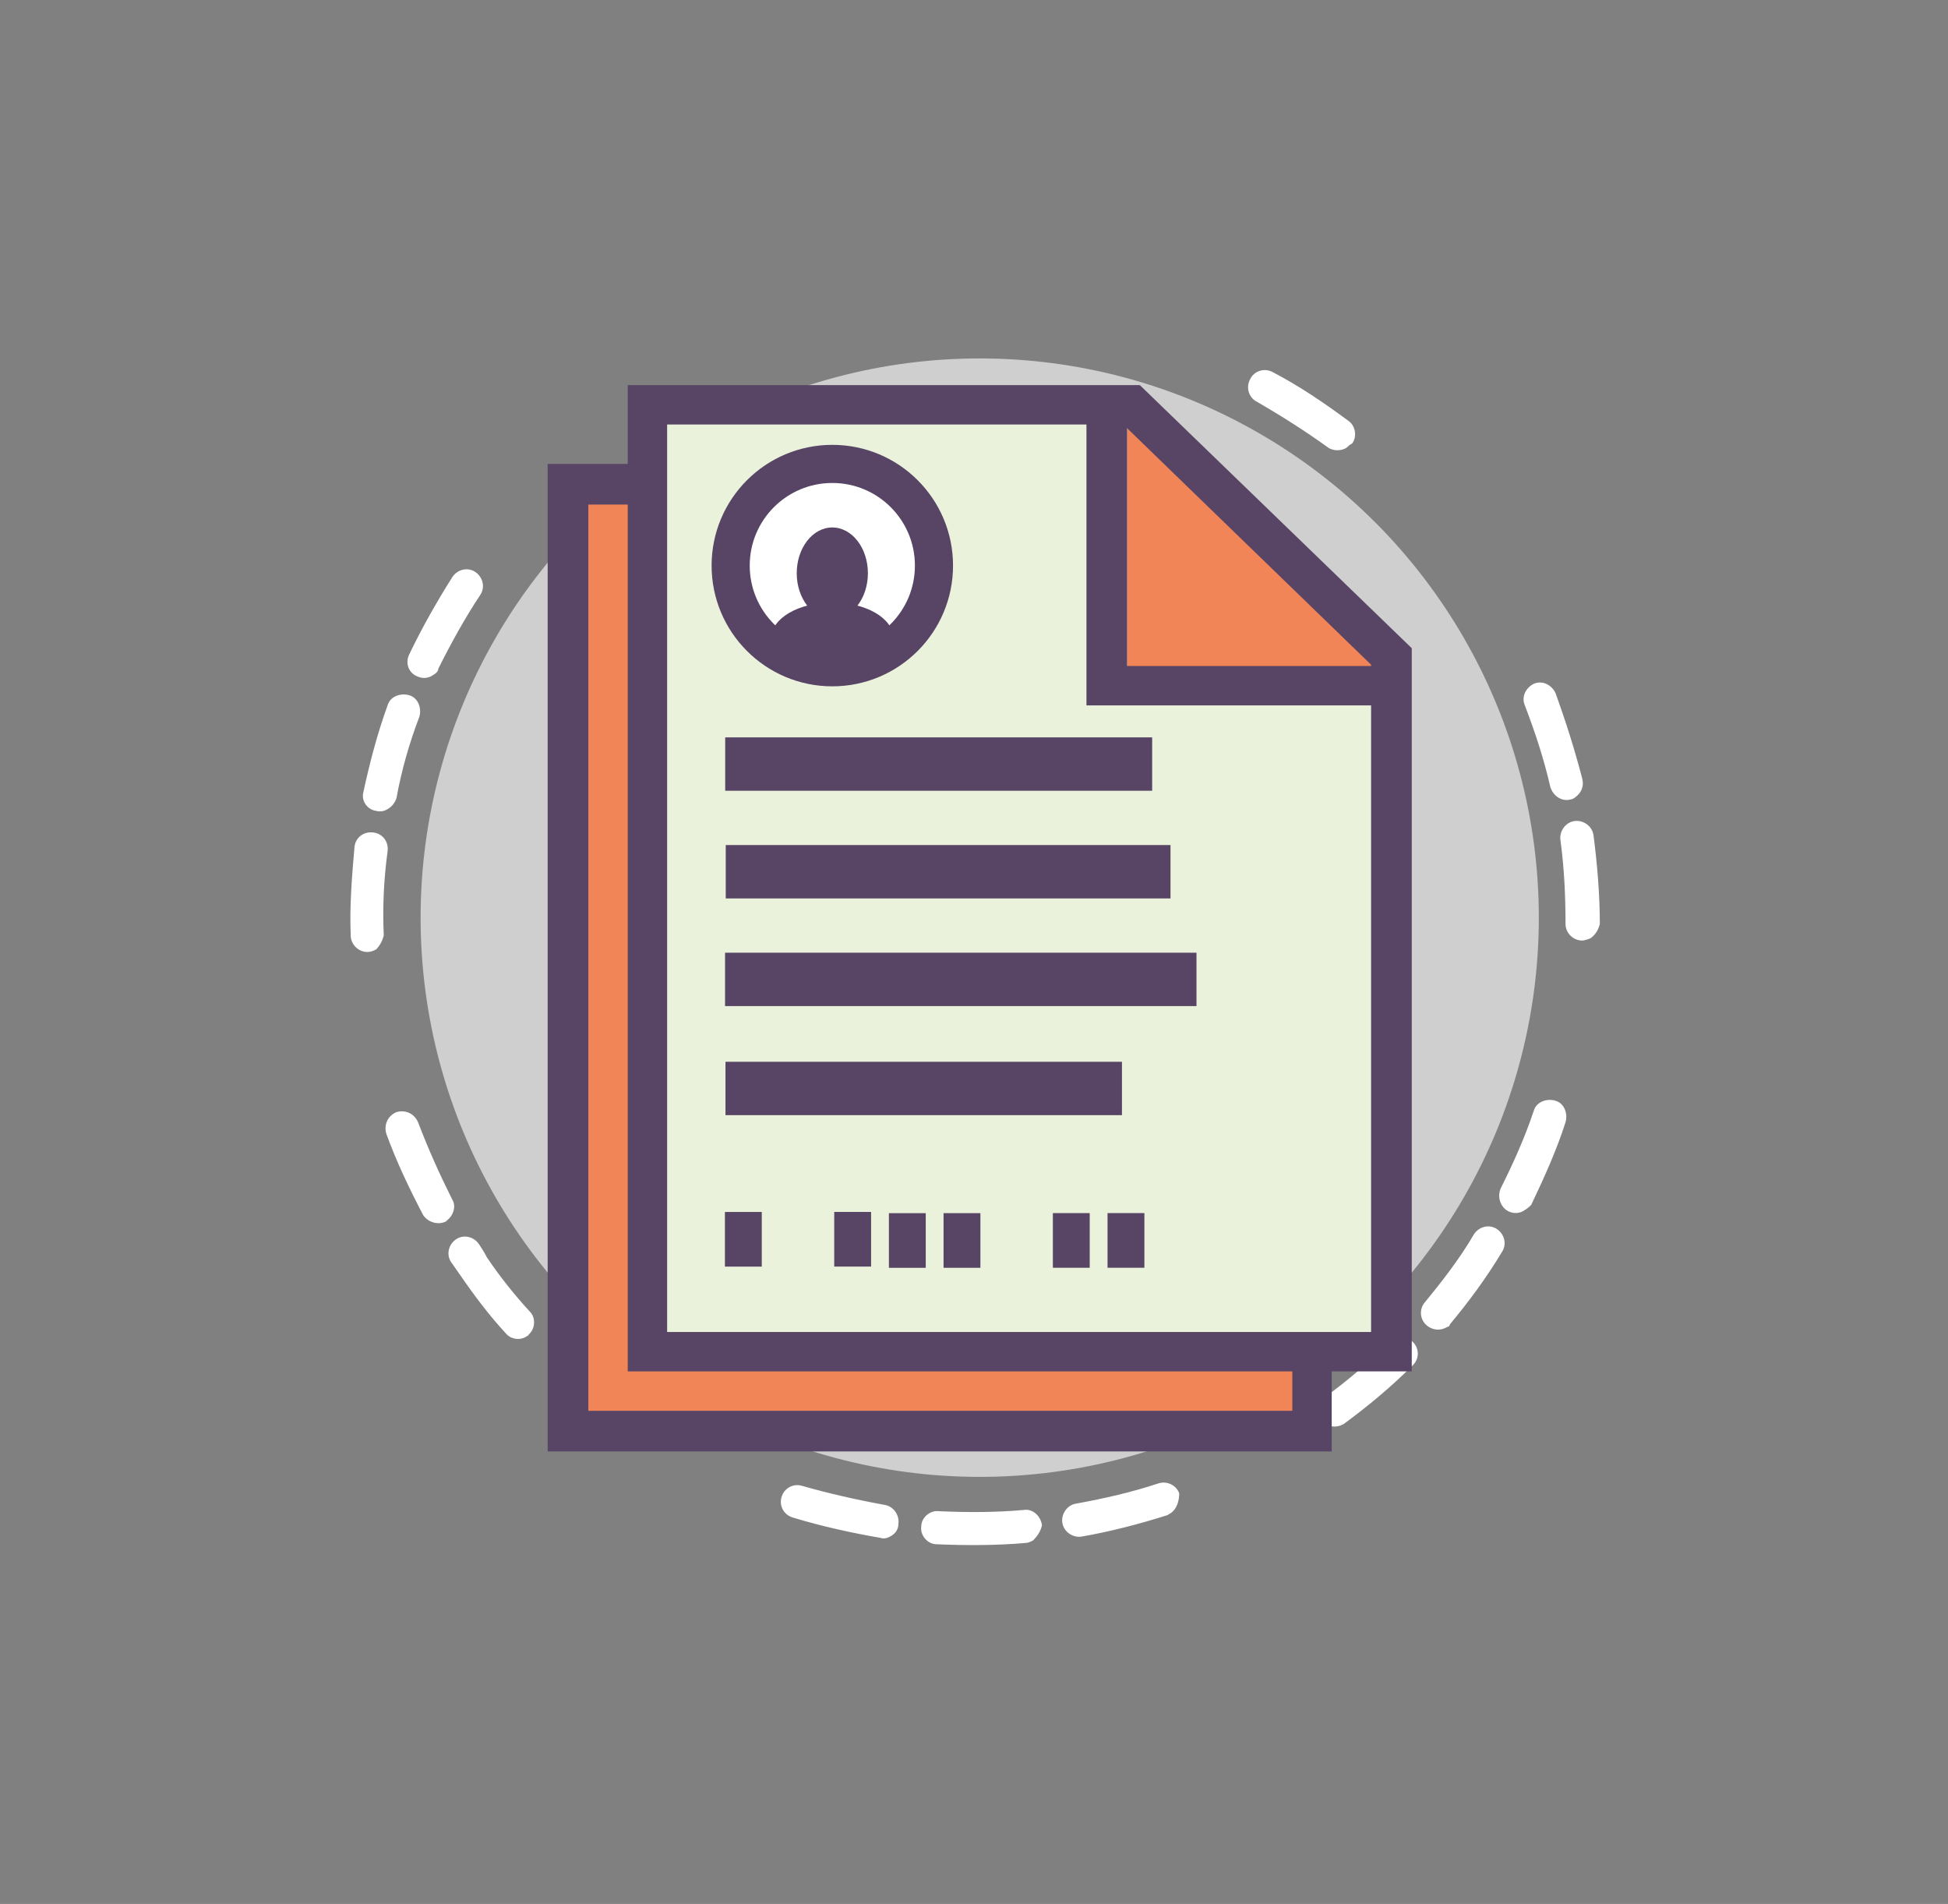
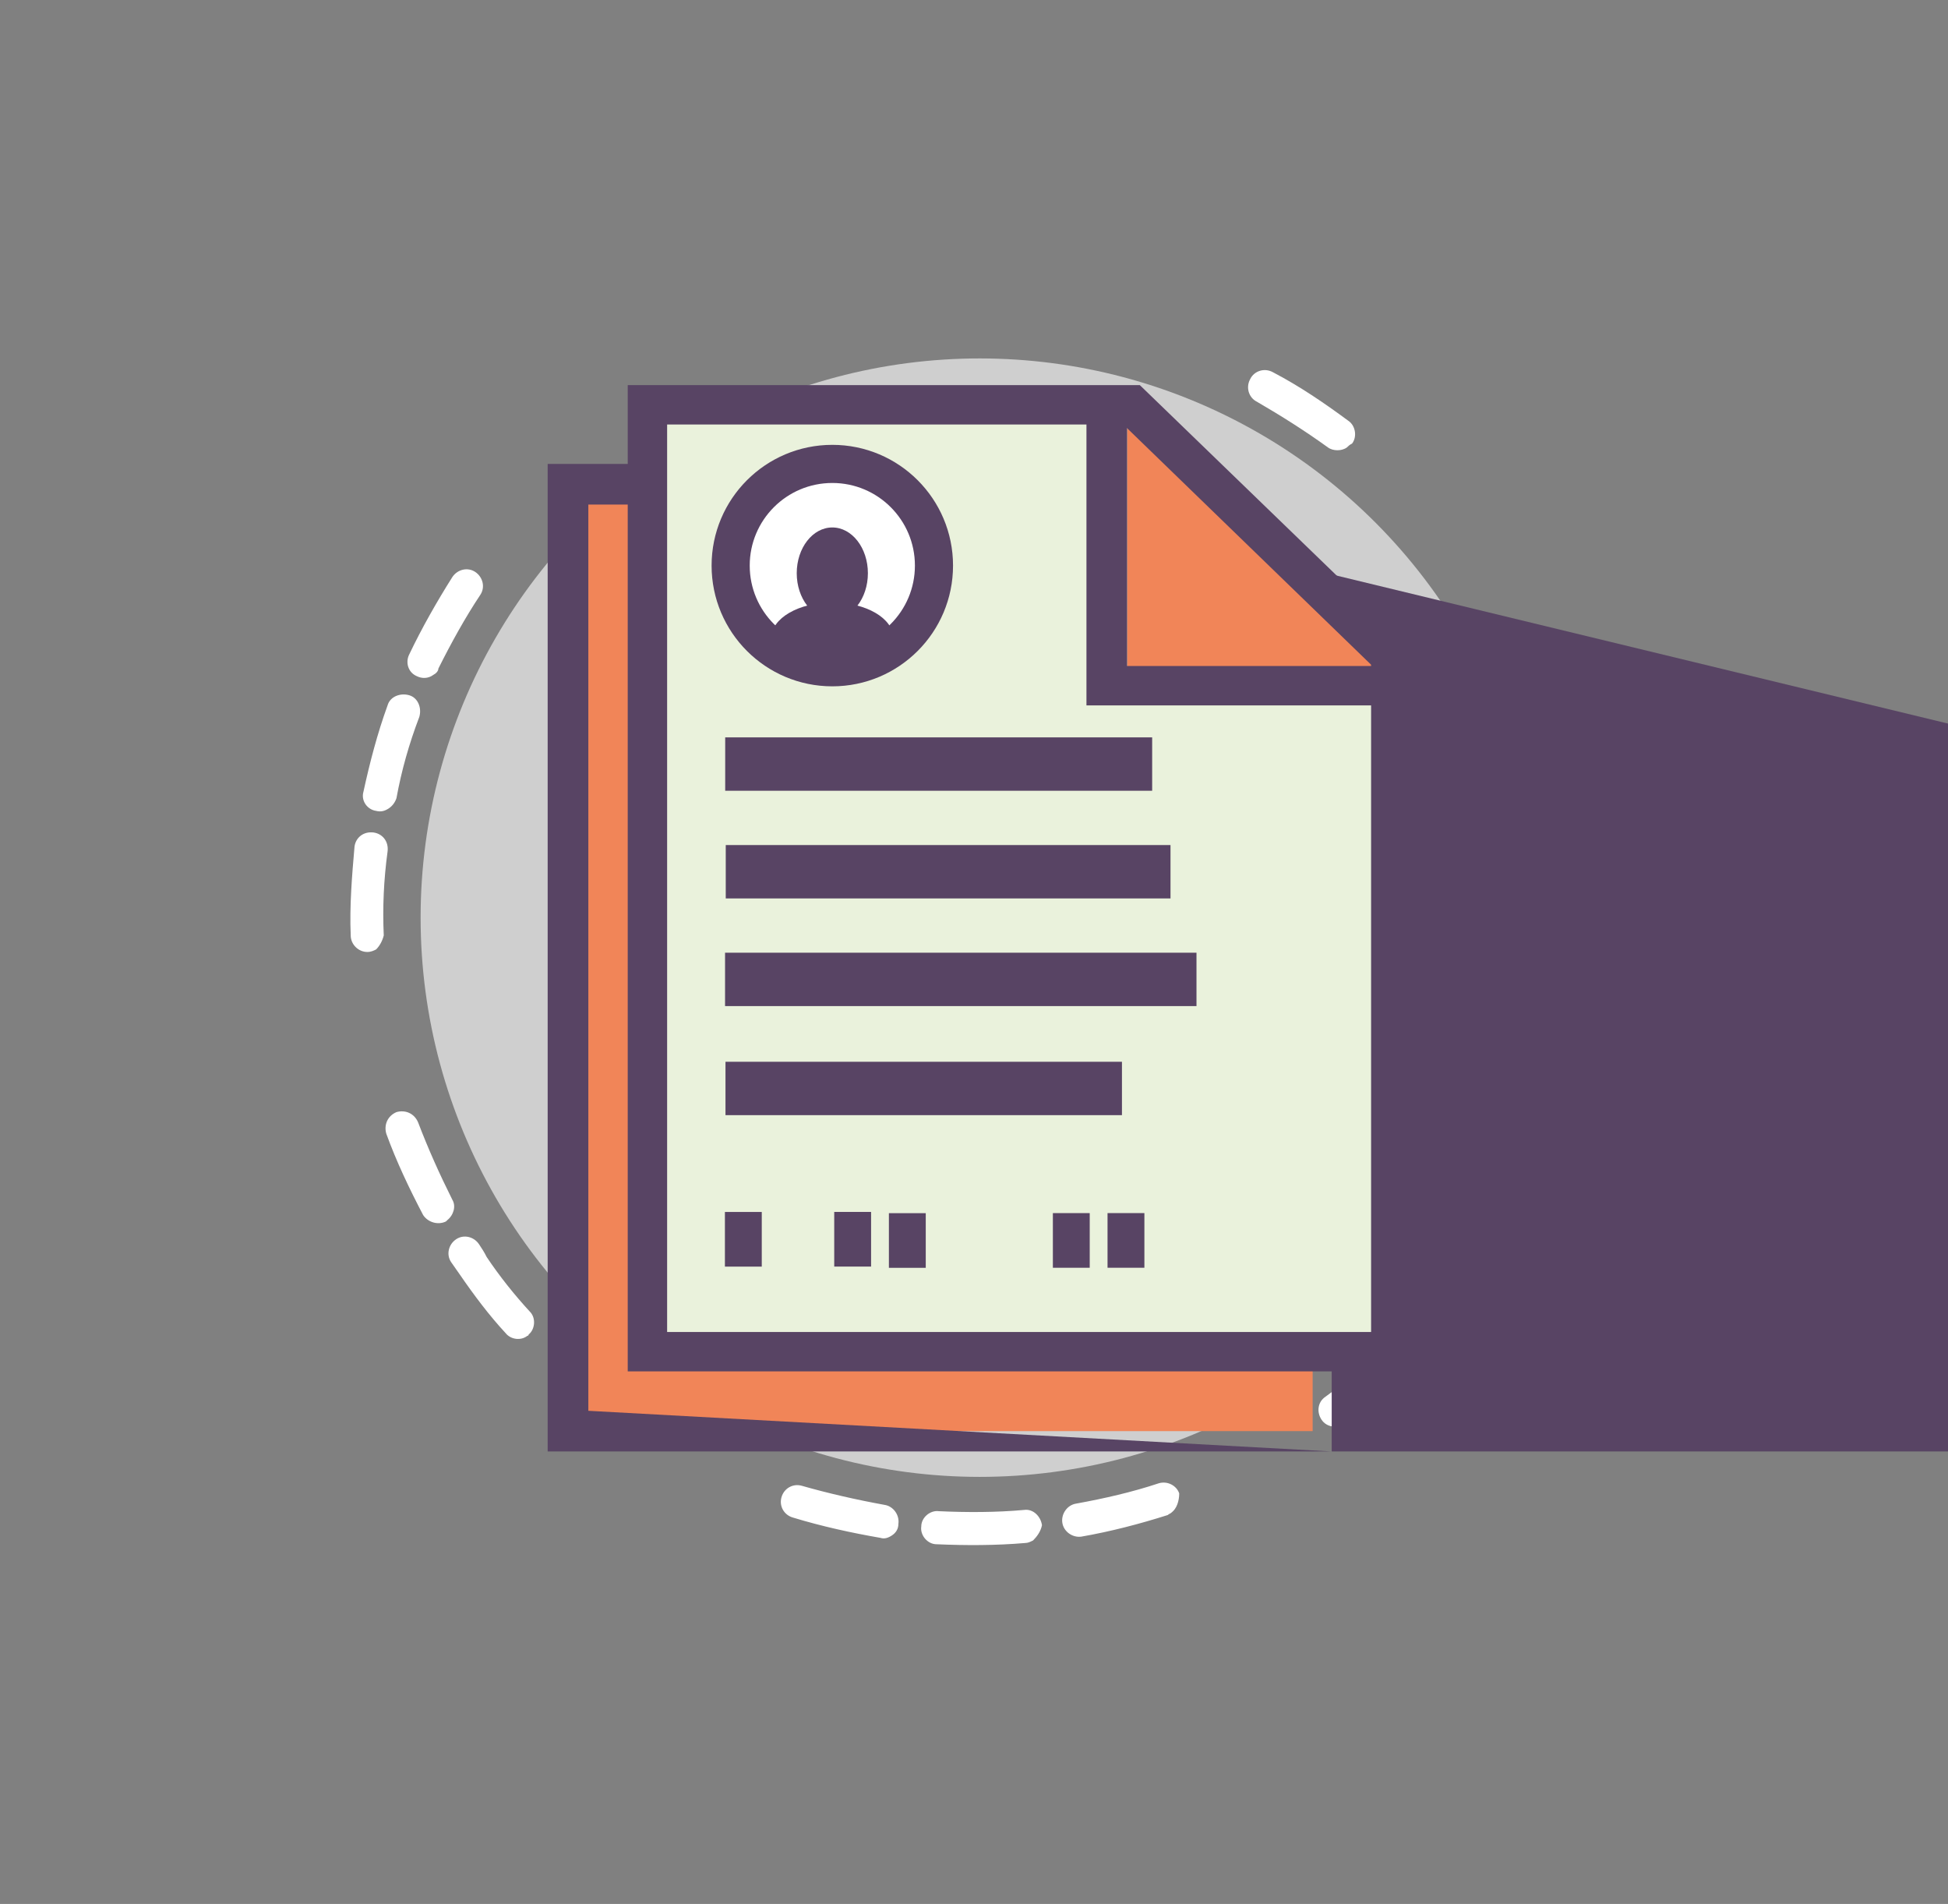
<svg xmlns="http://www.w3.org/2000/svg" version="1.1" id="Calque_1" x="0px" y="0px" viewBox="0 0 153.3 149.8" style="enable-background:new 0 0 153.3 149.8;" xml:space="preserve">
  <rect x="0" y="0" width="153.3" height="149.8" fill="#808080" stroke="none" />
  <style type="text/css">
	.st0{fill:#F18558;}
	.st1{opacity:0.62;fill:#FFFFFF;}
	.st2{fill:#FFFFFF;}
	.st3{fill:#FED588;}
	.st4{fill:#859374;stroke:#584464;stroke-width:3.188;stroke-miterlimit:10;}
	.st5{fill:#859374;}
	.st6{fill:#584464;}
	.st7{fill:#ADC298;}
	.st8{fill:#6CC09A;}
	.st9{fill:none;stroke:#584464;stroke-width:3.188;stroke-miterlimit:10;}
	.st10{fill:#ADC298;stroke:#584464;stroke-width:3.188;stroke-miterlimit:10;}
	.st11{fill:#5D89A9;}
	.st12{fill:#4CC7ED;}
	.st13{fill:#FAEFDE;}
	.st14{fill:#E2DAB3;}
	.st15{fill:#EAF2DC;}
	.st16{fill:none;stroke:#FFFFFF;stroke-width:3;stroke-miterlimit:10;}
	.st17{fill:#FFFFFF;stroke:#584464;stroke-width:3;stroke-miterlimit:10;}
	.st18{fill:#F9AC91;}
	.st19{fill:#F18558;stroke:#584464;stroke-width:3;stroke-miterlimit:10;}
	.st20{fill:#EAF2DC;stroke:#584464;stroke-width:3;stroke-miterlimit:10;}
</style>
  <g>
    <circle class="st1" cx="77.1" cy="72.2" r="44" />
    <path class="st2" d="M105.8,112c-0.6,0.4-1.4,0.3-1.8-0.3c-0.4-0.6-0.3-1.4,0.3-1.8c1.8-1.3,3.5-2.8,5.1-4.3c0.5-0.5,1.3-0.5,1.8,0   c0.5,0.5,0.5,1.3,0,1.8C109.5,109.1,107.7,110.6,105.8,112C105.8,112,105.8,112,105.8,112z M113.9,104.4c-0.5,0.3-1.1,0.3-1.6-0.1   c-0.6-0.5-0.6-1.3-0.2-1.8c1.4-1.7,2.8-3.5,3.9-5.4c0.4-0.6,1.2-0.8,1.8-0.4c0.6,0.4,0.8,1.2,0.4,1.8c-1.2,2-2.6,3.9-4.1,5.7   C114.1,104.3,114,104.4,113.9,104.4z M92.2,119c-0.1,0.1-0.2,0.1-0.3,0.2c-2.2,0.7-4.5,1.3-6.8,1.7c-0.7,0.1-1.4-0.4-1.5-1.1   c-0.1-0.7,0.4-1.4,1.1-1.5c2.2-0.4,4.4-0.9,6.5-1.6c0.7-0.2,1.4,0.2,1.6,0.8C92.8,118.1,92.6,118.7,92.2,119z M120,95.2   c-0.4,0.3-0.9,0.3-1.3,0.1c-0.6-0.3-0.9-1.1-0.6-1.8c1-2,1.9-4,2.6-6.1c0.2-0.7,1-1,1.7-0.8c0.7,0.2,1,1,0.8,1.7   c-0.7,2.2-1.7,4.4-2.7,6.5C120.4,94.9,120.2,95.1,120,95.2z M81.3,121.2c-0.2,0.1-0.4,0.2-0.6,0.2c-2.3,0.2-4.7,0.2-7,0.1   c-0.7,0-1.3-0.7-1.2-1.4c0-0.7,0.7-1.3,1.4-1.2c2.2,0.1,4.5,0.1,6.7-0.1c0.7-0.1,1.3,0.5,1.4,1.2C81.9,120.5,81.6,120.9,81.3,121.2   z M70.2,120.8c-0.3,0.2-0.6,0.3-0.9,0.2c-2.3-0.4-4.6-0.9-6.9-1.6c-0.7-0.2-1.1-0.9-0.9-1.6c0.2-0.7,0.9-1.1,1.6-0.9   c2.1,0.6,4.3,1.1,6.5,1.5c0.7,0.1,1.2,0.8,1.1,1.5C70.7,120.3,70.5,120.6,70.2,120.8z M125.2,73.8c-0.2,0.1-0.5,0.2-0.7,0.2   c-0.7,0-1.3-0.6-1.3-1.3c0-2.2-0.1-4.4-0.4-6.6c-0.1-0.7,0.4-1.4,1.1-1.5c0.7-0.1,1.4,0.4,1.5,1.1c0.3,2.3,0.5,4.7,0.5,7   C125.8,73.1,125.6,73.5,125.2,73.8z M124,62.7c-0.1,0.1-0.3,0.2-0.4,0.2c-0.7,0.2-1.4-0.3-1.6-1c-0.5-2.2-1.2-4.3-2-6.4   c-0.3-0.7,0.1-1.4,0.7-1.7c0.7-0.3,1.4,0.1,1.7,0.7c0.8,2.2,1.5,4.4,2.1,6.7C124.7,61.9,124.4,62.4,124,62.7z M41.5,105.1   c-0.5,0.4-1.3,0.3-1.7-0.2c-1.3-1.4-2.5-3-3.6-4.6c-0.2-0.3-0.5-0.7-0.7-1c-0.4-0.6-0.2-1.4,0.4-1.8c0,0,0,0,0,0   c0.6-0.4,1.4-0.2,1.8,0.4c0.2,0.3,0.4,0.6,0.6,1c1,1.5,2.2,3,3.4,4.3c0.5,0.5,0.4,1.4-0.1,1.8C41.6,105.1,41.5,105.1,41.5,105.1z    M35.2,96c0,0-0.1,0.1-0.1,0.1c-0.6,0.3-1.4,0.1-1.8-0.5c-1.1-2.1-2.1-4.2-2.9-6.4c-0.2-0.7,0.1-1.4,0.8-1.7   c0.7-0.2,1.4,0.1,1.7,0.8c0.8,2.1,1.7,4.1,2.7,6.1C35.9,94.9,35.7,95.6,35.2,96z M106,35.2c-0.4,0.3-1.1,0.3-1.5,0   c-1.8-1.3-3.7-2.5-5.6-3.6c-0.6-0.3-0.9-1.1-0.5-1.8c0.3-0.6,1.1-0.9,1.8-0.5c2.1,1.1,4,2.4,5.9,3.8c0.6,0.4,0.7,1.3,0.3,1.8   C106.2,35,106.1,35.1,106,35.2z M29.6,74.7c-0.2,0.1-0.4,0.2-0.7,0.2c-0.7,0-1.3-0.6-1.3-1.3c-0.1-2.3,0.1-4.7,0.3-7   c0.1-0.7,0.7-1.2,1.5-1.1c0.7,0.1,1.2,0.7,1.1,1.5c-0.3,2.2-0.4,4.4-0.3,6.6C30.1,74,29.9,74.4,29.6,74.7z M30.6,63.6   c-0.3,0.2-0.6,0.3-1,0.2c-0.7-0.1-1.2-0.8-1-1.5c0.5-2.3,1.1-4.6,1.9-6.8c0.2-0.7,1-1,1.7-0.8c0.7,0.2,1,1,0.8,1.7   c-0.8,2.1-1.4,4.2-1.8,6.4C31.1,63.1,30.9,63.4,30.6,63.6z M34.1,53.1c-0.4,0.3-0.9,0.3-1.3,0.1c-0.7-0.3-0.9-1.1-0.6-1.7   c1-2.1,2.2-4.2,3.4-6.1c0.4-0.6,1.2-0.8,1.8-0.4c0.6,0.4,0.8,1.2,0.4,1.8c-1.2,1.8-2.3,3.8-3.3,5.8C34.5,52.8,34.3,53,34.1,53.1z" />
    <g>
      <g>
        <g>
          <g>
            <polygon class="st0" points="103.3,57.9 103.3,112.6 44.7,112.6 44.7,38.1 82.8,38.1      " />
            <polyline class="st14" points="82.4,39.9 82.4,61 102,58.6      " />
-             <path class="st6" d="M104.8,114.2H43.1V36.5h40.3l21.4,20.7V114.2z M46.3,111h55.4V58.6L82.1,39.7H46.3V111z" />
+             <path class="st6" d="M104.8,114.2H43.1V36.5h40.3l21.4,20.7V114.2z h55.4V58.6L82.1,39.7H46.3V111z" />
          </g>
          <polygon class="st6" points="102.2,61.7 79.3,61.7 79.3,39 82.4,39 82.4,58.6 102.2,58.6     " />
          <g>
            <rect x="80.2" y="102.4" transform="matrix(-1.836970e-16 1 -1 -1.836970e-16 186.159 21.459)" class="st6" width="4.3" height="2.9" />
            <rect x="75.9" y="102.4" transform="matrix(-1.836970e-16 1 -1 -1.836970e-16 181.857 25.761)" class="st6" width="4.3" height="2.9" />
            <rect x="67.3" y="102.4" transform="matrix(-1.836970e-16 1 -1 -1.836970e-16 173.254 34.364)" class="st6" width="4.3" height="2.9" />
            <rect x="63" y="102.4" transform="matrix(-1.836970e-16 1 -1 -1.836970e-16 168.953 38.665)" class="st6" width="4.3" height="2.9" />
-             <rect x="58.7" y="102.4" transform="matrix(-1.836970e-16 1 -1 -1.836970e-16 164.651 42.967)" class="st6" width="4.3" height="2.9" />
            <rect x="50.1" y="102.4" transform="matrix(-1.836970e-16 1 -1 -1.836970e-16 156.048 51.57)" class="st6" width="4.3" height="2.9" />
          </g>
          <g>
            <polygon class="st15" points="109.5,51.7 109.5,106.3 50.9,106.3 50.9,31.8 89,31.8      " />
            <polyline class="st0" points="88.7,33.6 88.7,54.8 108.3,52.4      " />
            <path class="st6" d="M111.1,51v56.9H49.4V30.3h40.3 M52.5,104.8h55.4V52.3L88.4,33.4H52.5V104.8z" />
          </g>
          <polygon class="st6" points="108.4,55.5 85.5,55.5 85.5,32.8 88.7,32.8 88.7,52.4 108.4,52.4     " />
          <g>
            <rect x="86.5" y="96.1" transform="matrix(-1.836970e-16 1 -1 -1.836970e-16 186.159 8.945)" class="st6" width="4.3" height="2.9" />
            <rect x="82.2" y="96.1" transform="matrix(-1.836970e-16 1 -1 -1.836970e-16 181.857 13.246)" class="st6" width="4.3" height="2.9" />
-             <rect x="73.6" y="96.1" transform="matrix(-1.836970e-16 1 -1 -1.836970e-16 173.254 21.849)" class="st6" width="4.3" height="2.9" />
            <rect x="69.3" y="96.1" transform="matrix(-1.836970e-16 1 -1 -1.836970e-16 168.953 26.151)" class="st6" width="4.3" height="2.9" />
            <rect x="64.9" y="96.1" transform="matrix(-1.836970e-16 1 -1 -1.836970e-16 164.651 30.453)" class="st6" width="4.3" height="2.9" />
            <rect x="56.3" y="96.1" transform="matrix(-1.836970e-16 1 -1 -1.836970e-16 156.048 39.056)" class="st6" width="4.3" height="2.9" />
          </g>
        </g>
        <rect x="71.8" y="43.3" transform="matrix(-1.836970e-16 1 -1 -1.836970e-16 133.97 -13.784)" class="st6" width="4.2" height="33.6" />
        <rect x="72.5" y="51.1" transform="matrix(-1.836970e-16 1 -1 -1.836970e-16 143.214 -6.012)" class="st6" width="4.2" height="35" />
        <rect x="73.5" y="58.6" transform="matrix(-1.836970e-16 1 -1 -1.836970e-16 152.759 1.458)" class="st6" width="4.2" height="37.1" />
        <rect x="70.6" y="70" transform="matrix(-1.836970e-16 1 -1 -1.836970e-16 158.293 12.939)" class="st6" width="4.2" height="31.2" />
      </g>
      <circle class="st17" cx="65.5" cy="44.5" r="8" />
      <g>
        <ellipse class="st6" cx="65.5" cy="45.1" rx="2.8" ry="3.6" />
        <ellipse class="st6" cx="65.5" cy="50.2" rx="4.8" ry="2.8" />
      </g>
    </g>
  </g>
</svg>